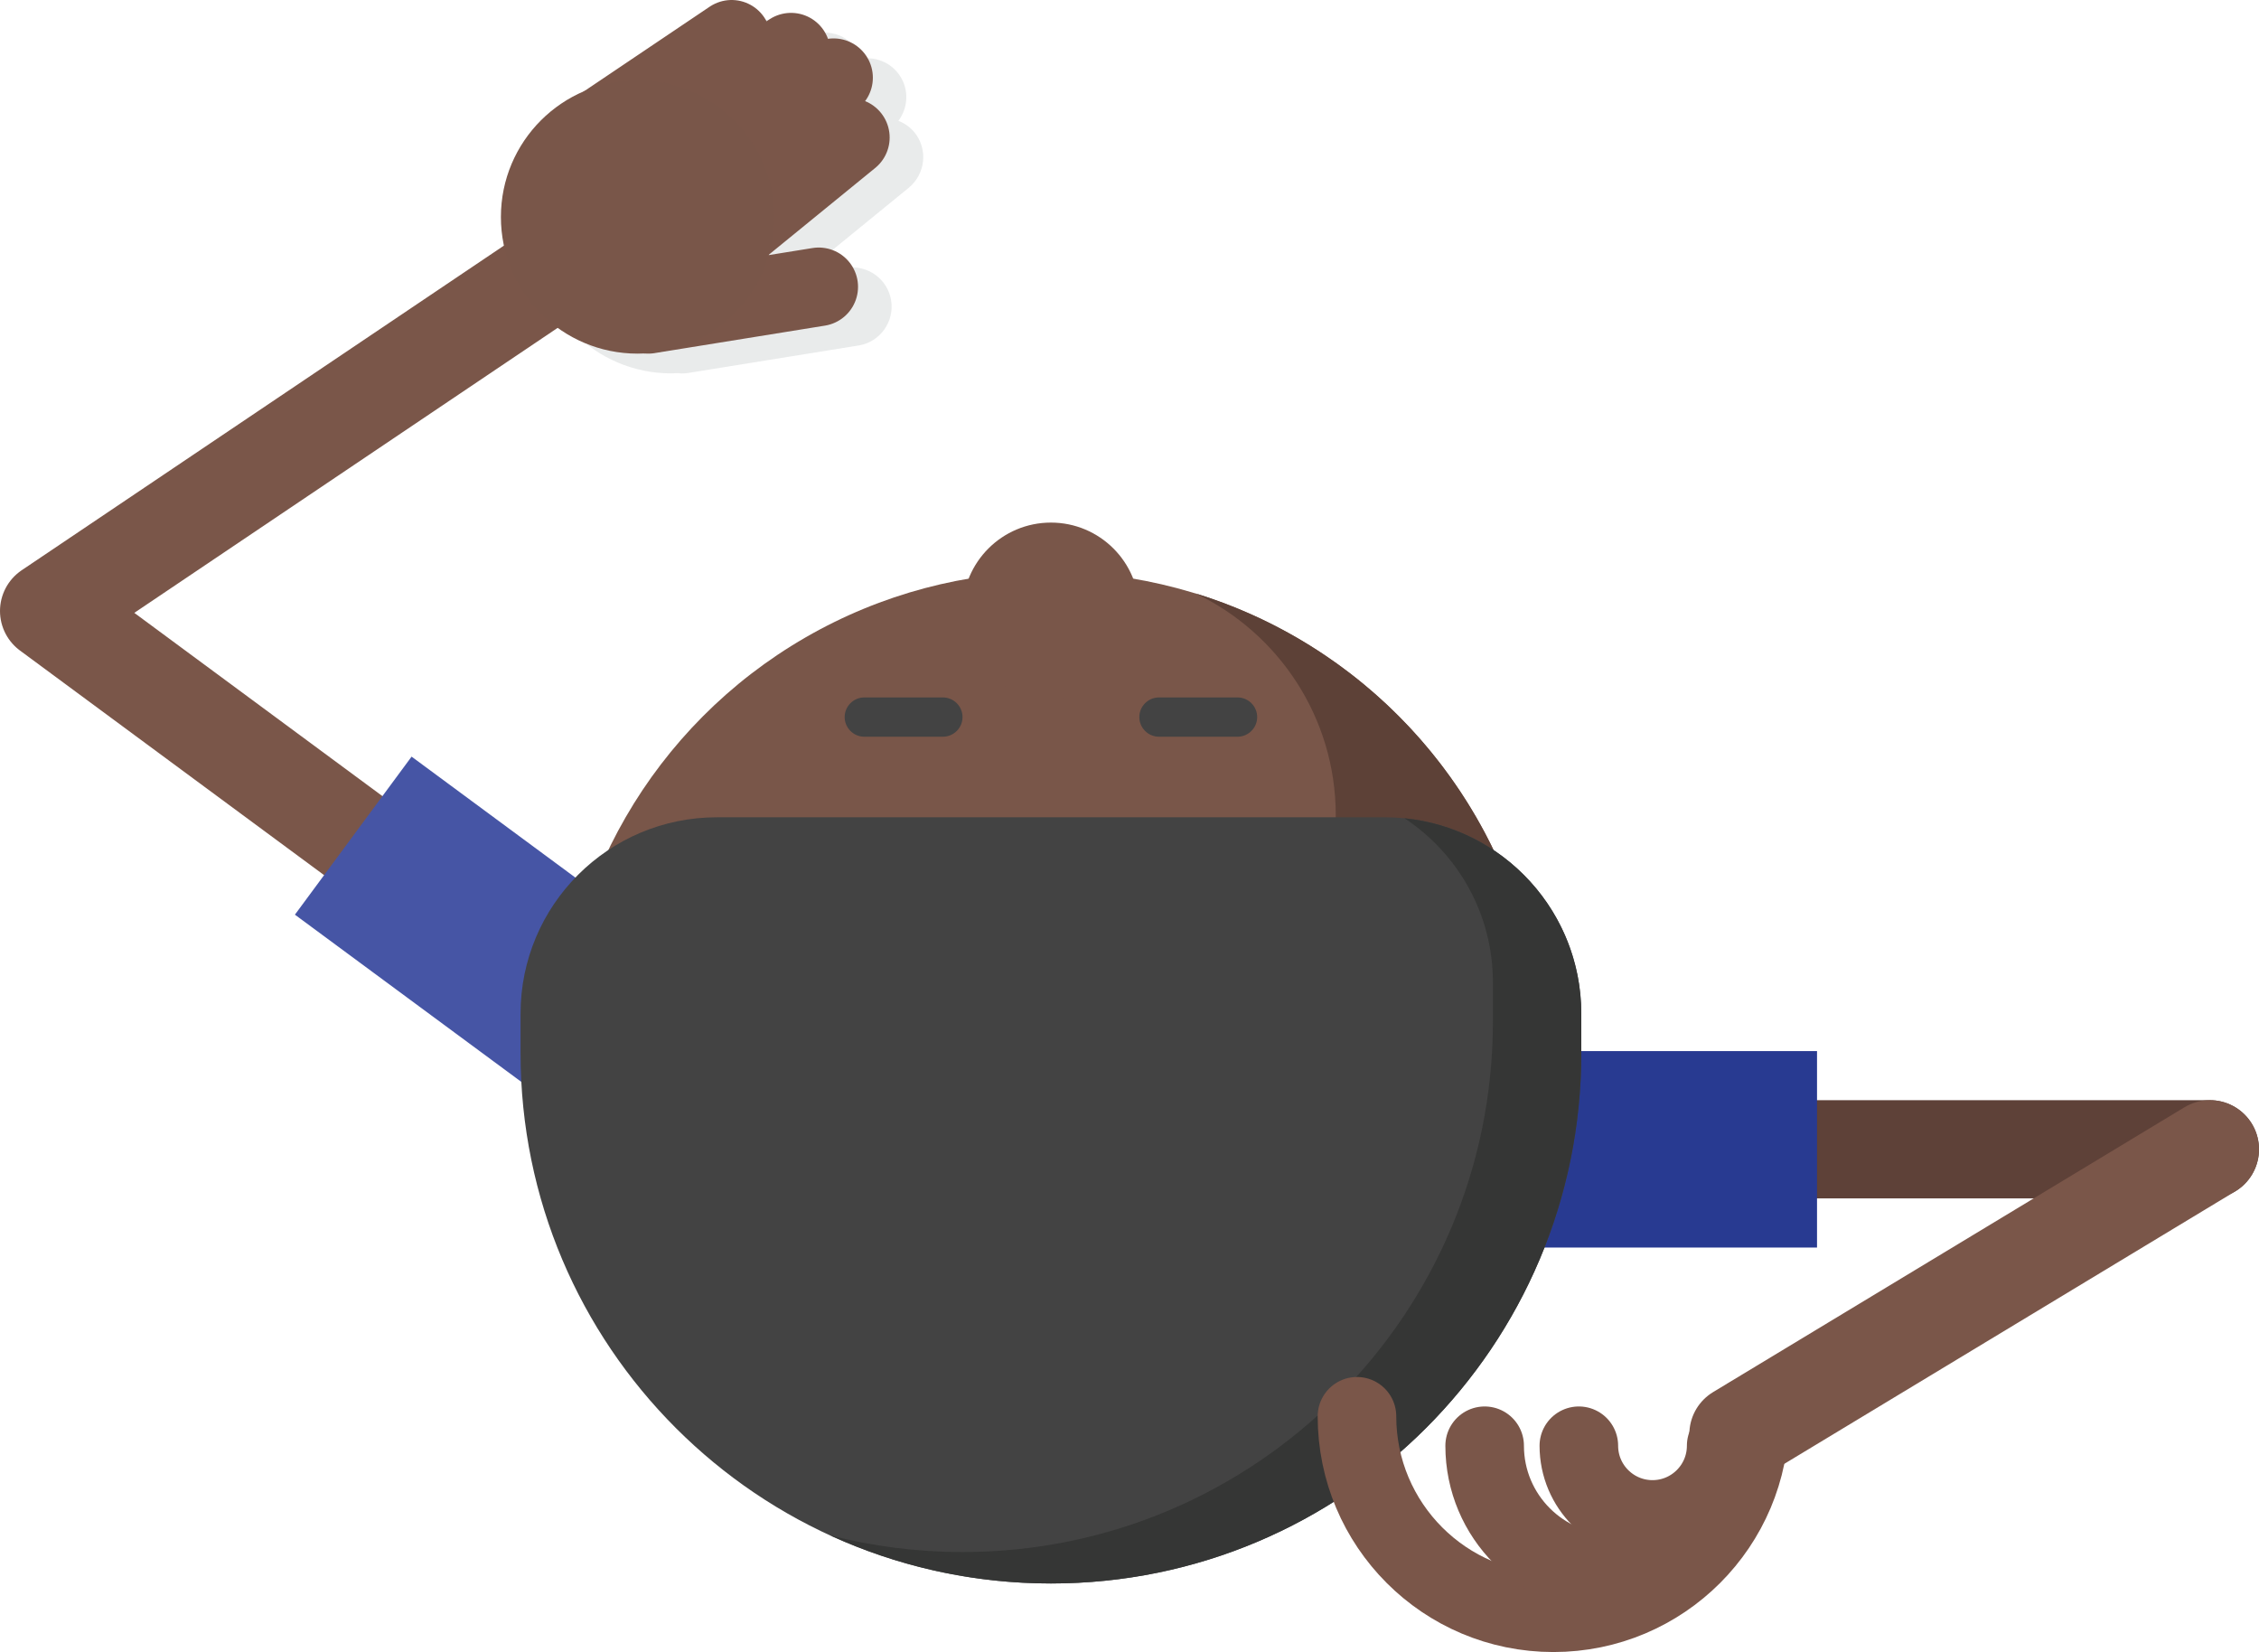
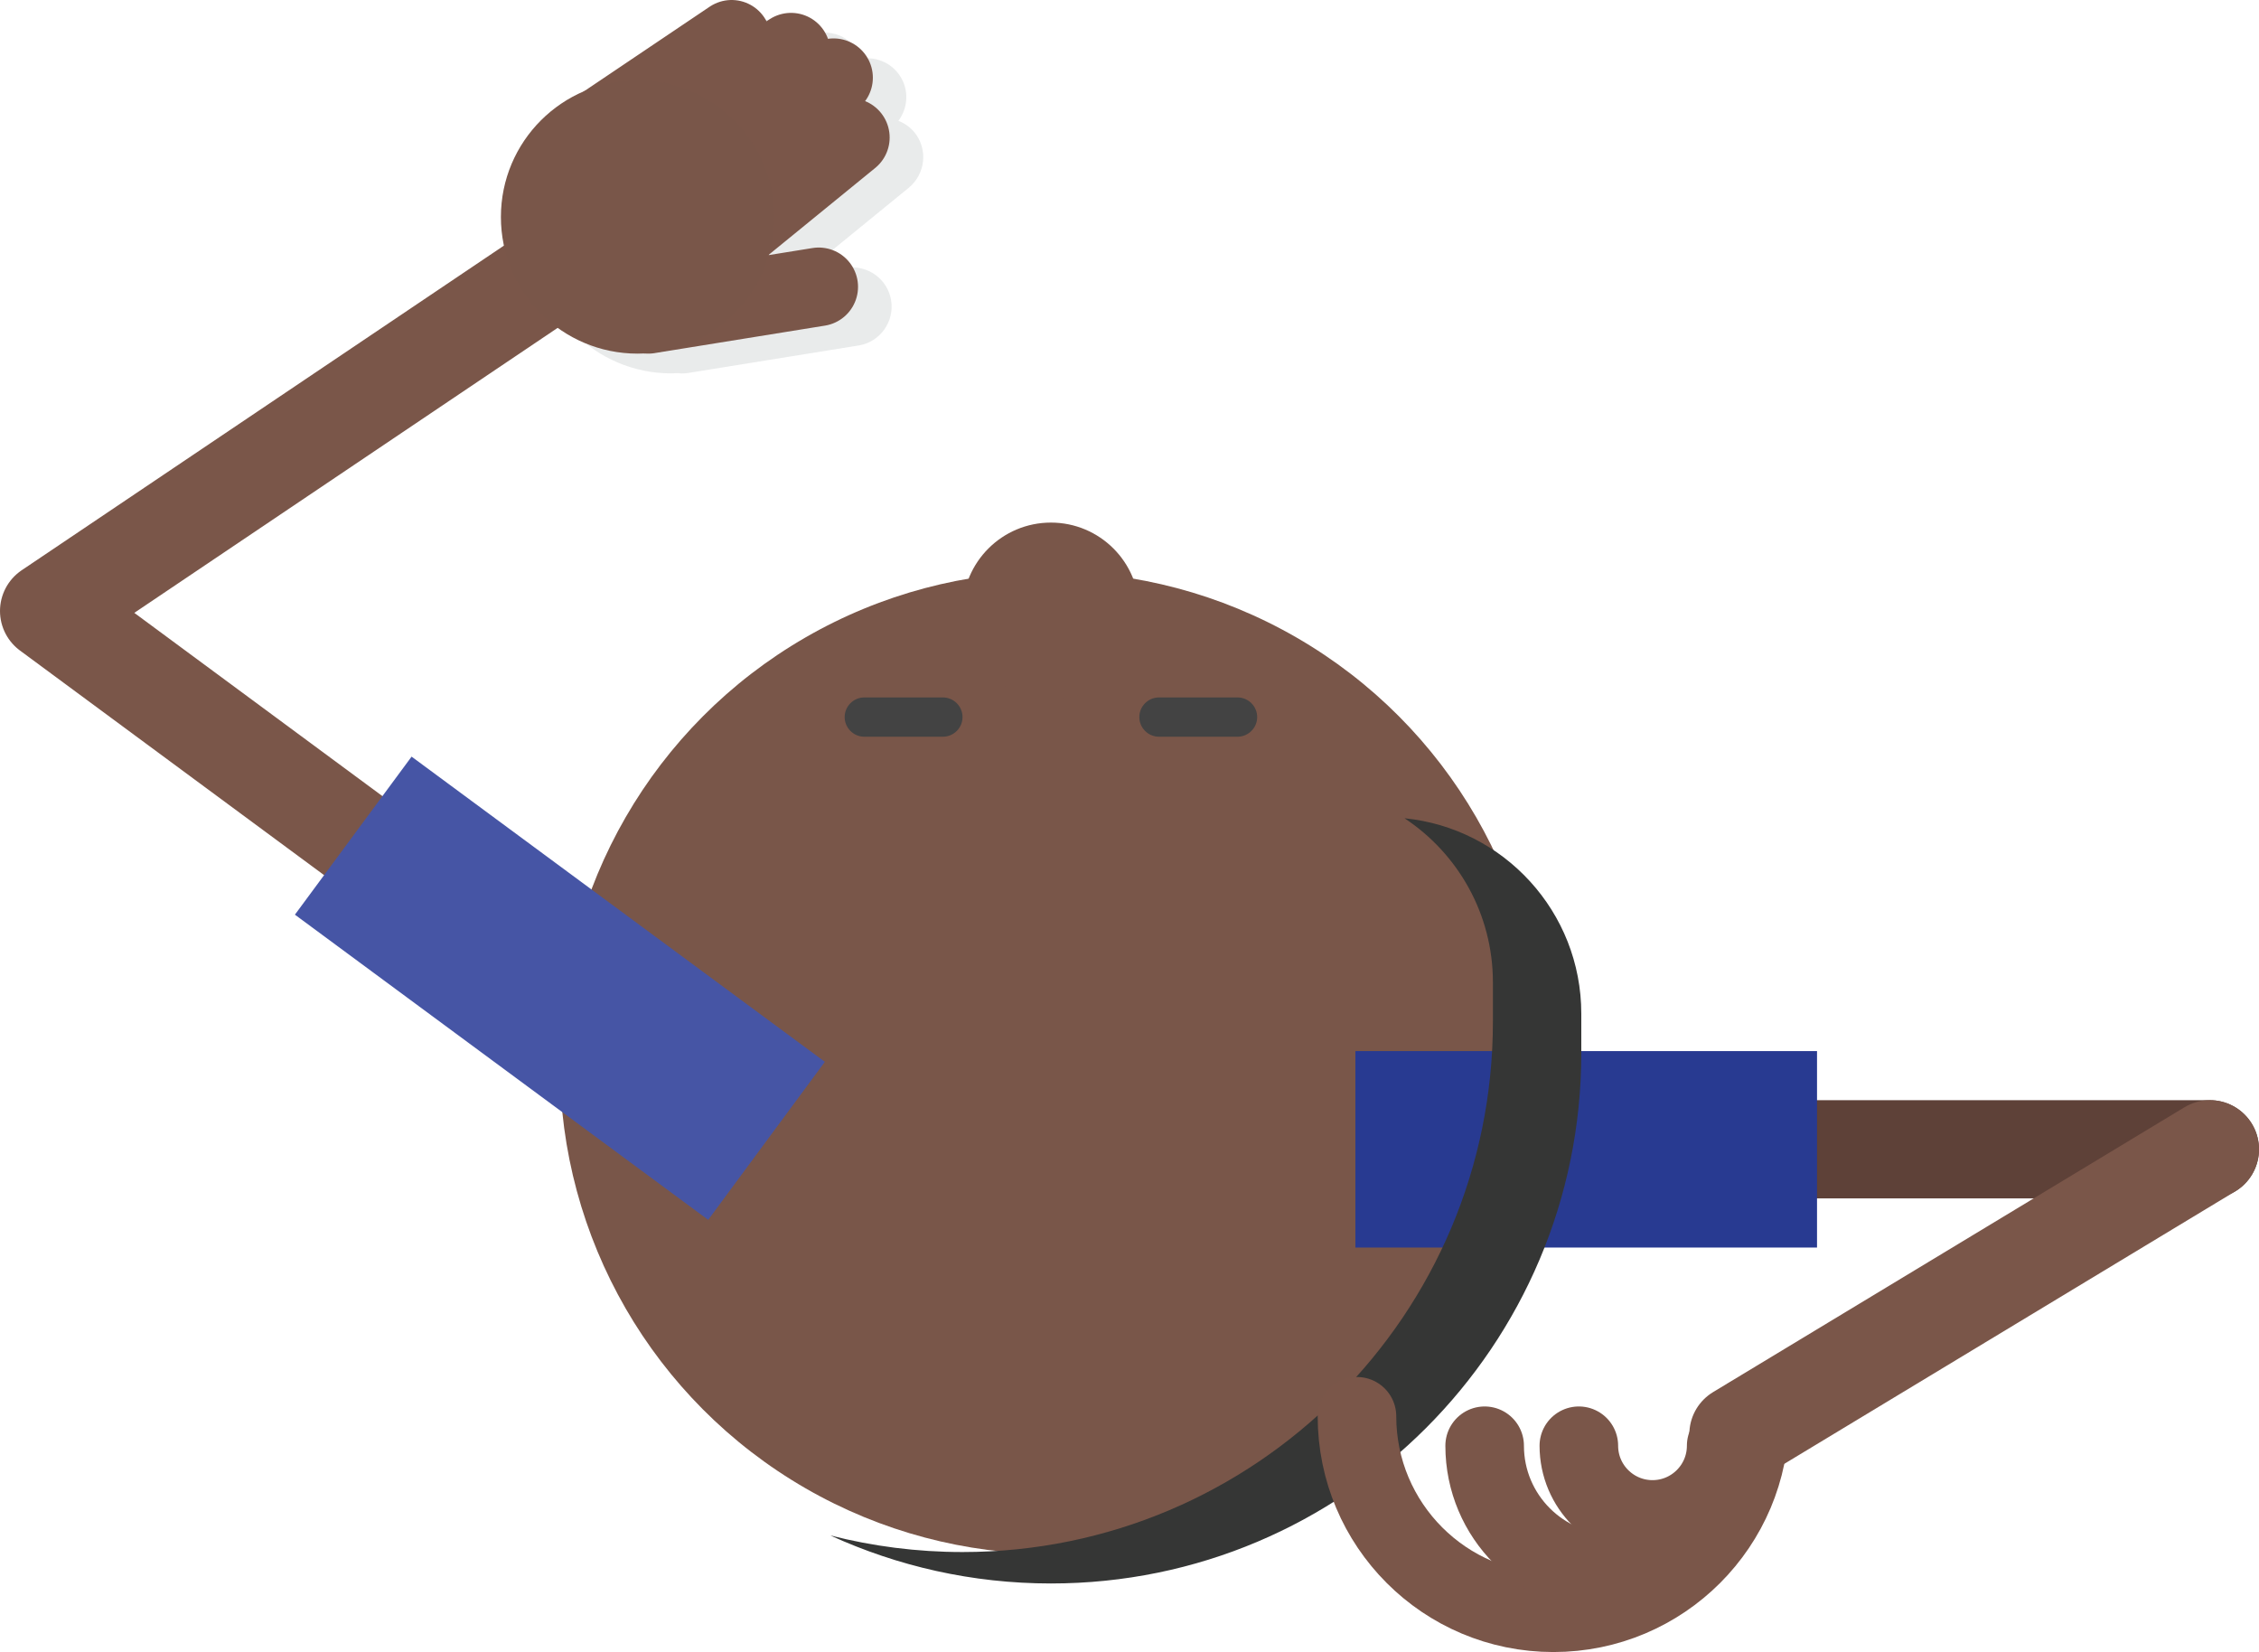
<svg xmlns="http://www.w3.org/2000/svg" width="230" height="168.18">
  <circle cx="107" cy="108.2" r="50" fill="#795649" />
-   <path fill="#5D4137" d="M121.7 60.4C130.15 64.41 136 73.02 136 83c0 13.13-10.13 23.89-23 24.91v49.92c24.78-2.97 44-24.05 44-49.63 0-22.49-14.86-41.52-35.3-47.8z" />
  <circle cx="107" cy="62.2" r="9" fill="#795649" />
  <path fill="none" stroke="#5E4138" stroke-width="10" stroke-miterlimit="10" d="M225 117h-77" stroke-linecap="round" stroke-linejoin="round" />
  <path fill="none" stroke="#7A5649" stroke-width="10" stroke-miterlimit="10" d="M177 146l48-29" stroke-linecap="round" stroke-linejoin="round" />
  <path fill="none" stroke="#283A91" stroke-width="20" stroke-miterlimit="10" d="M175 117h-27" stroke-linecap="square" stroke-linejoin="round" />
  <path fill="none" stroke="#7A5649" stroke-width="10" stroke-miterlimit="10" d="M57 27.2l-52 35 65 48" stroke-linecap="round" stroke-linejoin="round" />
  <path fill="none" stroke="#4655A5" stroke-width="20" stroke-miterlimit="10" d="M44.01 91.01L70 110.2" stroke-linecap="square" stroke-linejoin="round" />
-   <path fill="#434343" d="M107 161.2c-29.82 0-54-24.18-54-54v-4c0-11.05 8.95-20 20-20h68c11.05 0 20 8.95 20 20v4c0 29.83-24.18 54-54 54z" />
  <path fill="#353635" d="M143 83.3c5.42 3.58 9 9.72 9 16.7v4c0 29.82-24.18 54-54 54-4.65 0-9.16-.59-13.46-1.69 6.84 3.13 14.44 4.89 22.46 4.89 29.82 0 54-24.18 54-54v-4c0-10.37-7.89-18.89-18-19.9z" />
  <path fill="none" stroke="#7A5649" stroke-width="8" stroke-miterlimit="10" d="M138.16 144.18c0 11.05 8.95 20 20 20s20-8.95 20-20" stroke-linecap="round" />
  <path fill="none" stroke="#7A5649" stroke-width="8" stroke-miterlimit="10" d="M151.16 147.18c0 7.18 5.82 13 13 13s13-5.82 13-13" stroke-linecap="round" />
  <path fill="none" stroke="#7A5649" stroke-width="8" stroke-miterlimit="10" d="M160.75 147.18c0 4.14 3.36 7.5 7.5 7.5 4.14 0 7.5-3.36 7.5-7.5" stroke-linecap="round" />
  <path fill="#434343" d="M96 75h-8c-1.1 0-2-.9-2-2s.9-2 2-2h8c1.1 0 2 .9 2 2s-.9 2-2 2zM126 75h-8c-1.1 0-2-.9-2-2s.9-2 2-2h8c1.1 0 2 .9 2 2s-.9 2-2 2z" />
  <path fill="#263238" d="M93.1 13.47c-.45-.55-1.02-.93-1.63-1.17.99-1.32 1.11-3.17.13-4.62-.89-1.32-2.42-1.92-3.89-1.71-.11-.3-.24-.6-.43-.88-1.24-1.84-3.72-2.33-5.56-1.09l-.28.19c-.07-.14-.13-.28-.22-.42-1.23-1.83-3.72-2.32-5.55-1.08l-12.82 8.63c-4.96 2.13-8.43 7.05-8.43 12.78 0 7.68 6.23 13.91 13.91 13.91.23 0 .46-.02.69-.03.13.01.26.04.4.04.21 0 .43-.02.64-.05l17.36-2.8c2.18-.35 3.66-2.41 3.31-4.59-.35-2.18-2.41-3.66-4.59-3.31l-4.47.72v-.02l10.85-8.85c1.72-1.42 1.98-3.94.58-5.65z" opacity=".1" />
  <path fill="none" stroke="#7A5649" stroke-width="8" stroke-miterlimit="10" d="M80.54 5.31L60.65 18.7M74.49 4L58.92 14.48M84.87 7.91L64.97 21.3M86.58 14L68 29.15M83.36 29.2L66 32" stroke-linecap="round" />
  <circle cx="64.91" cy="22.09" r="13.91" fill="#795649" />
</svg>